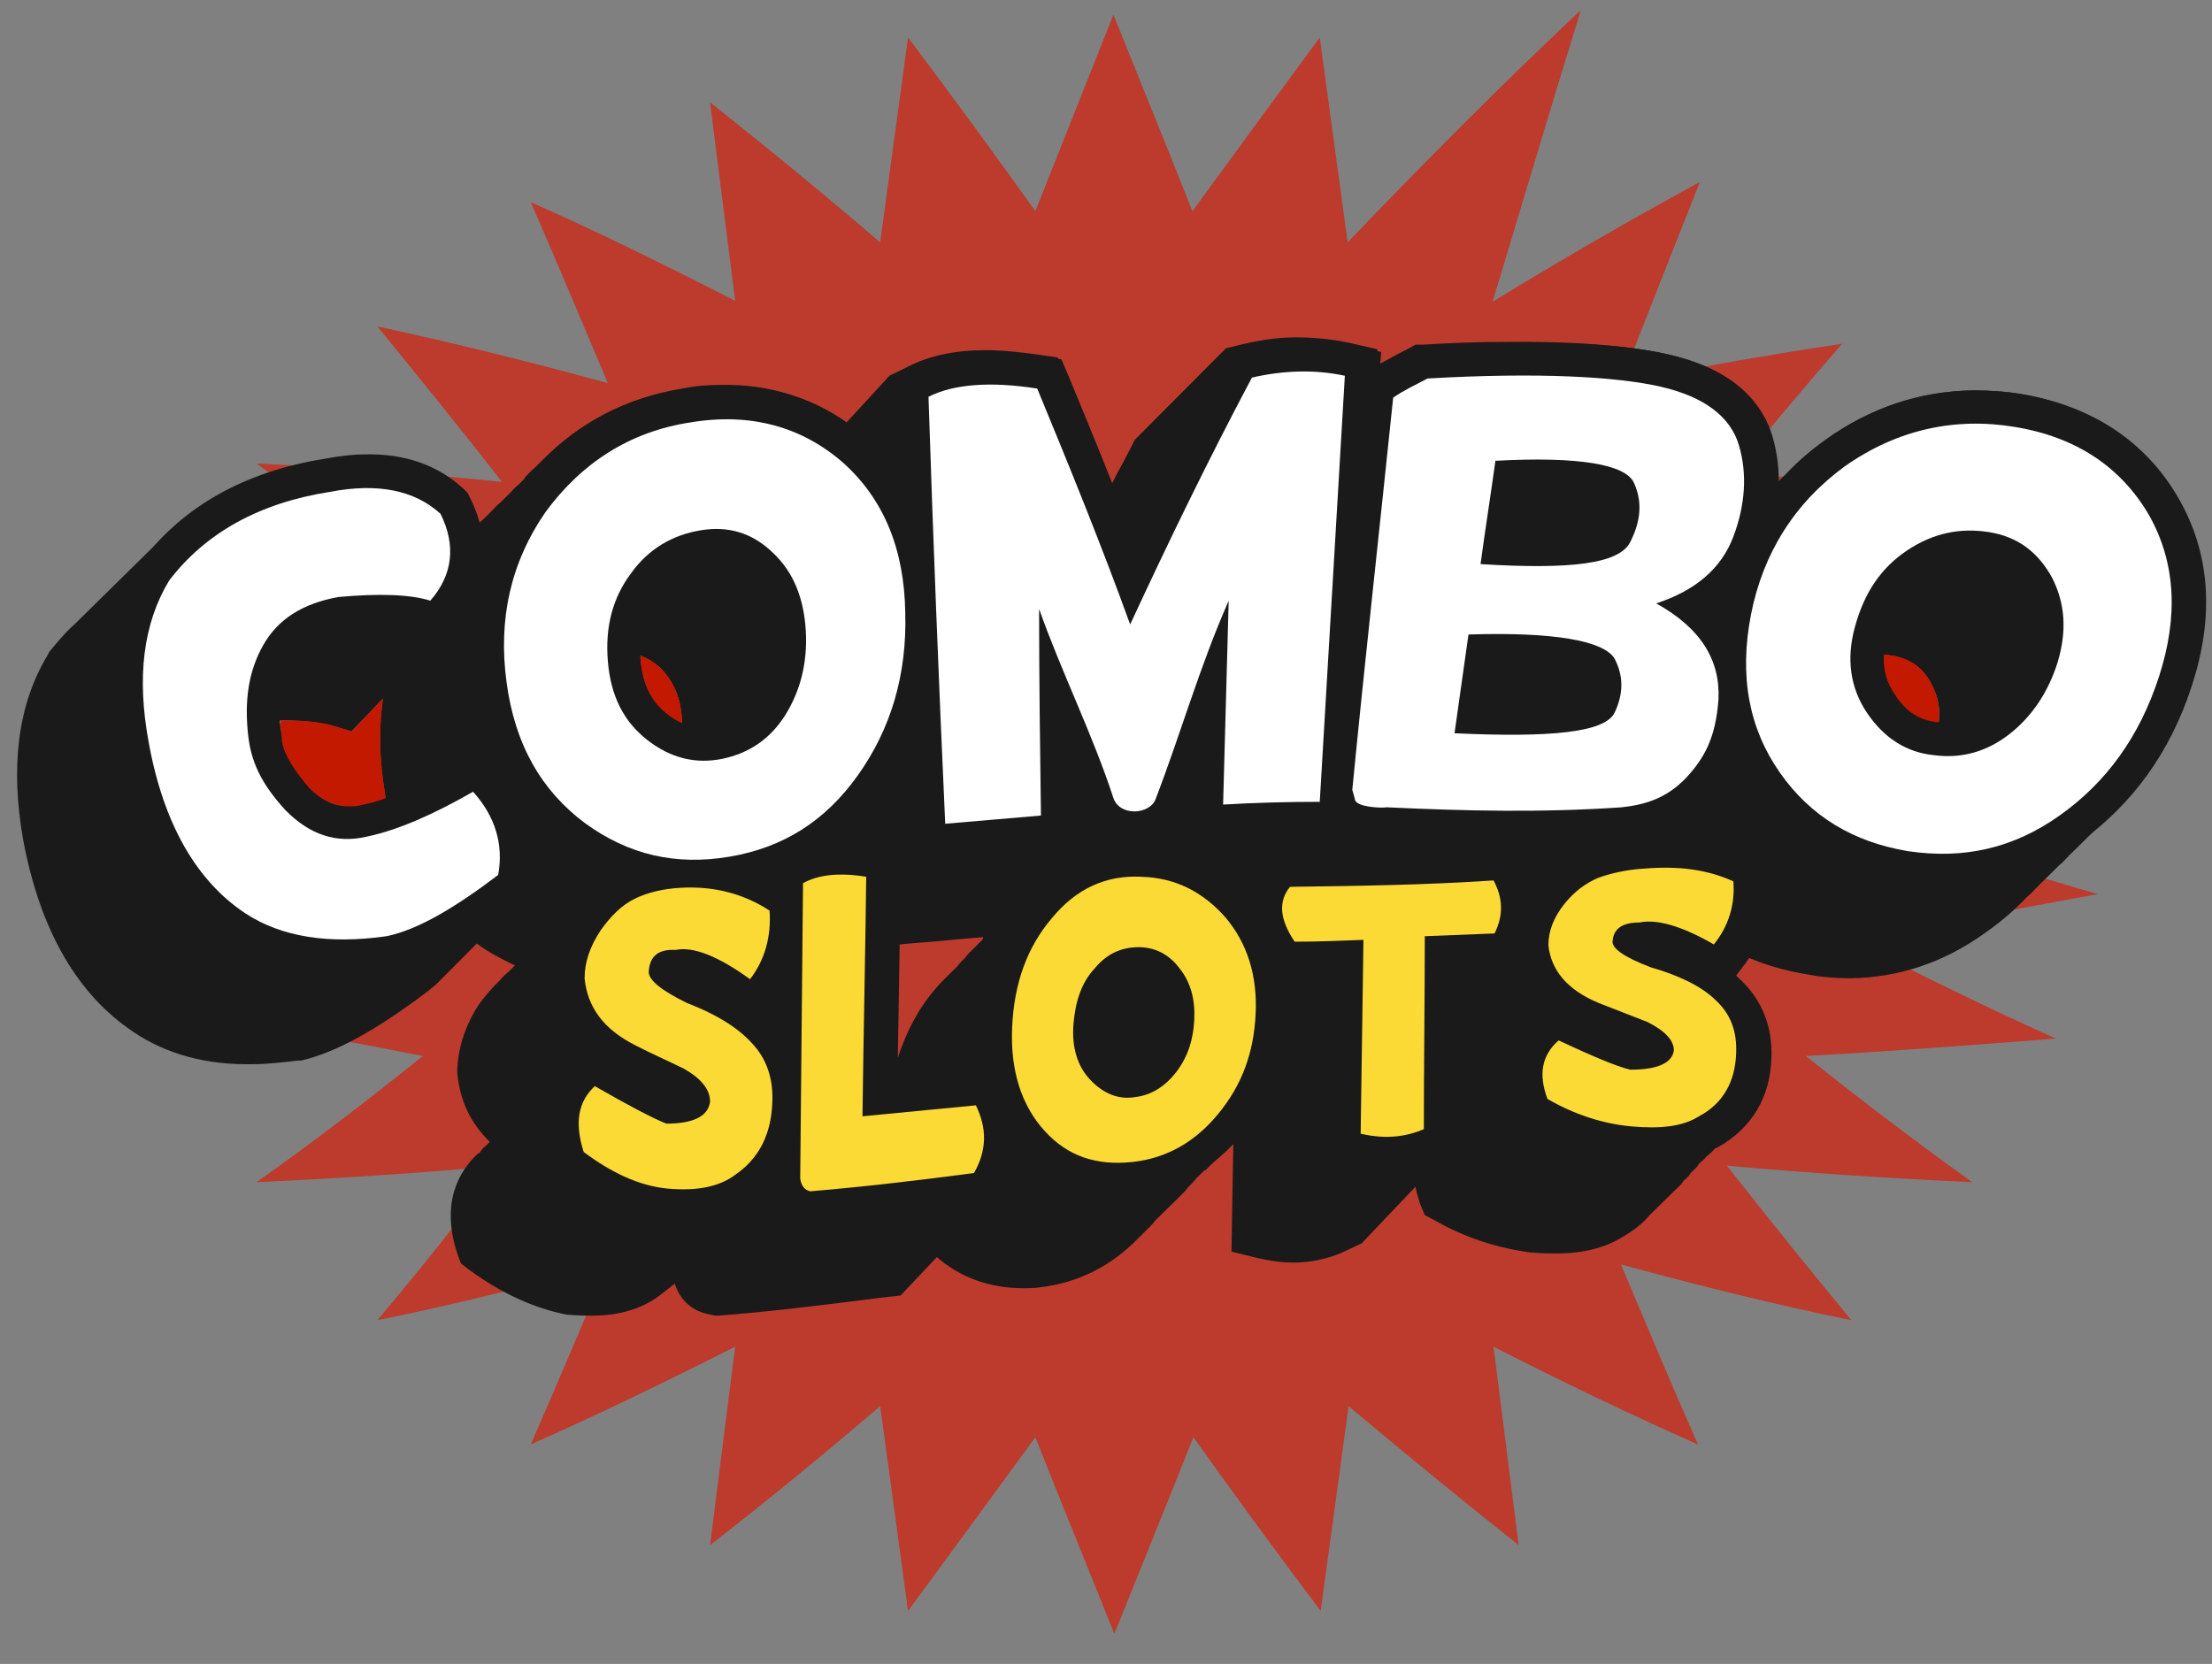
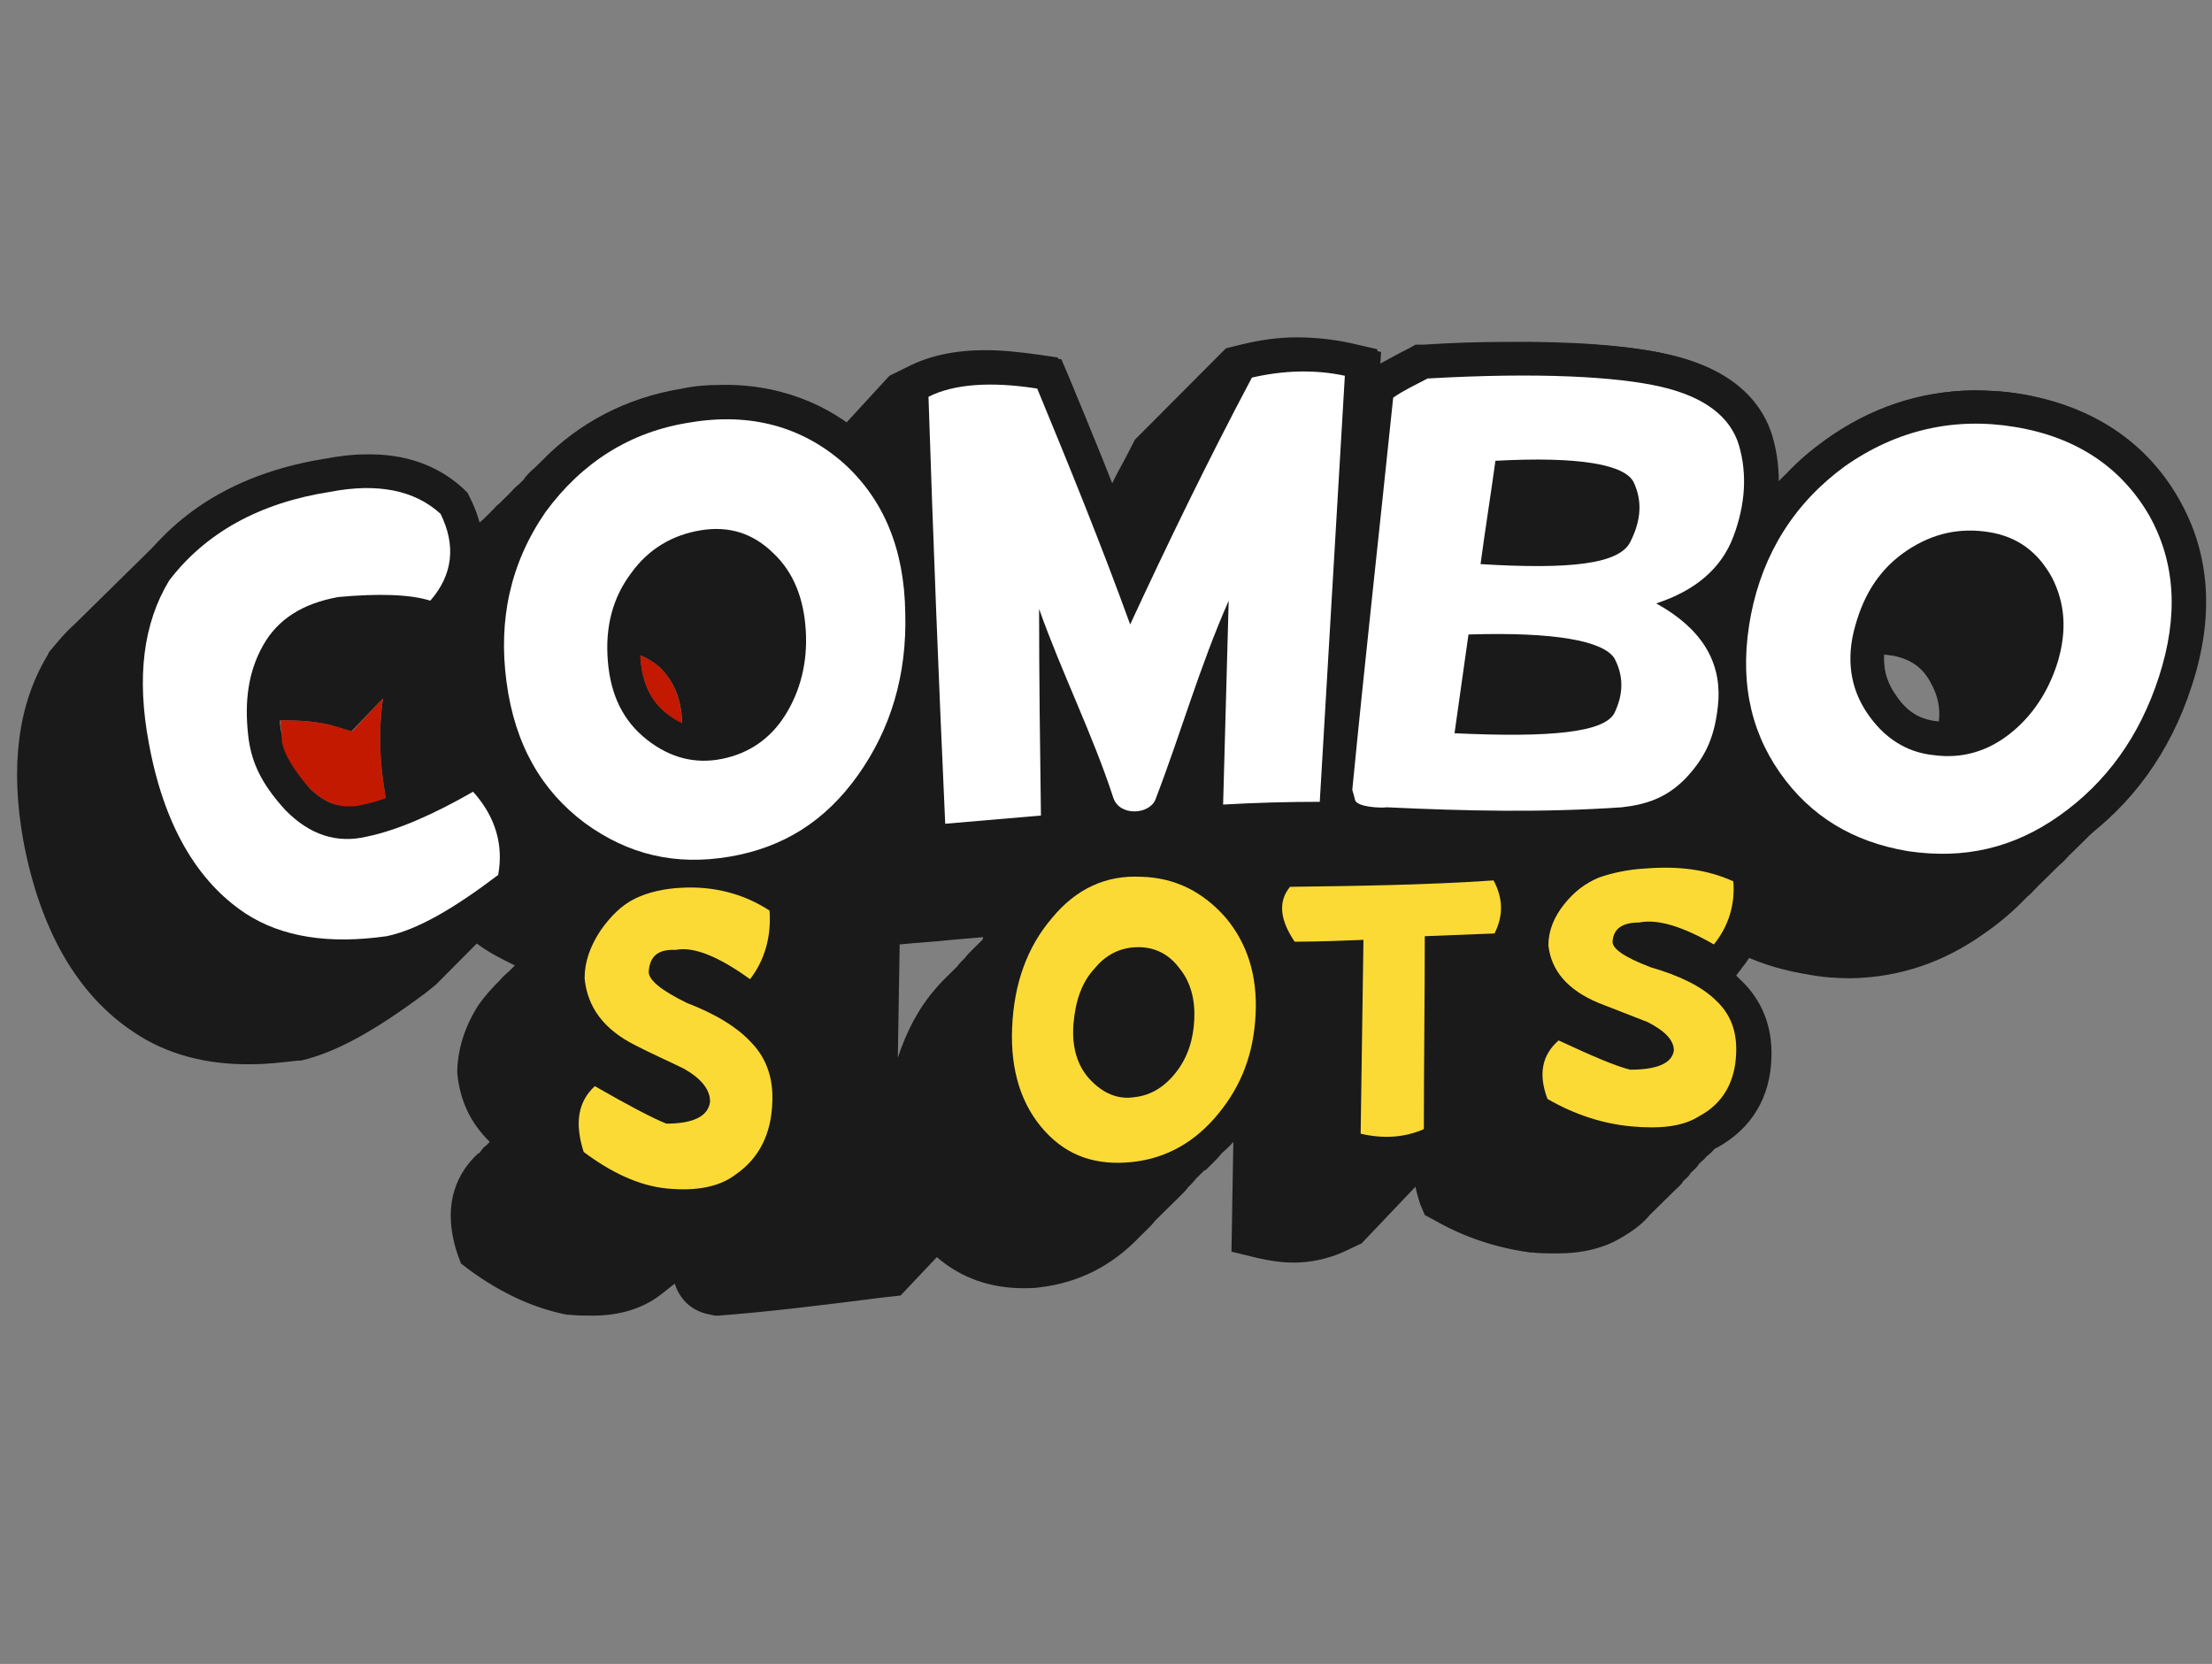
<svg xmlns="http://www.w3.org/2000/svg" width="105" height="79" viewBox="0 0 105 79" fill="none">
  <rect x="0" y="0" width="105" height="79" fill="#808080" stroke="none" />
-   <path d="M52.853 0.695C54.088 3.776 55.368 6.902 56.603 10.027C58.632 7.249 60.662 4.471 62.647 1.78C63.088 5.035 63.529 8.247 63.971 11.503C67.677 7.64 71.338 3.95 75.044 0.477C73.632 5.035 72.265 9.636 70.853 14.324C74.118 12.328 77.427 10.418 80.691 8.638C79.456 11.763 78.177 14.975 76.941 18.187C80.471 17.45 83.956 16.842 87.441 16.321C85.588 18.448 83.779 20.618 81.927 22.875C85.809 22.485 89.691 22.224 93.573 22.007C90.927 23.917 88.323 25.914 85.677 28.041C89.647 28.258 93.618 28.475 97.544 28.779C95.073 30.515 92.559 32.381 90.088 34.291C91.721 34.725 93.309 35.159 94.941 35.55C92.912 36.679 90.838 37.851 88.809 39.066C92.427 40.281 96 41.41 99.573 42.452C95.735 43.146 91.897 43.884 88.015 44.665C91.191 46.315 94.412 47.877 97.588 49.31C93.662 49.614 89.691 49.918 85.721 50.135C88.368 52.261 91.015 54.258 93.618 56.125C89.735 55.951 85.853 55.691 81.971 55.343C83.956 57.861 85.941 60.335 87.882 62.679C84.265 61.941 80.603 61.03 76.941 60.031C78.177 62.94 79.368 65.804 80.603 68.582C77.382 67.15 74.118 65.587 70.897 63.938C71.294 67.107 71.691 70.232 72.088 73.357C69.397 71.23 66.706 69.016 64.015 66.759C63.574 70.015 63.132 73.227 62.691 76.482C60.662 73.791 58.632 71.013 56.647 68.235C55.412 71.36 54.132 74.486 52.897 77.568C51.662 74.486 50.382 71.36 49.147 68.235C47.118 71.013 45.088 73.791 43.103 76.482C42.662 73.227 42.221 69.971 41.779 66.759C39.088 69.06 36.397 71.274 33.706 73.357C34.103 70.232 34.5 67.063 34.897 63.938C31.632 65.587 28.412 67.15 25.191 68.582C26.427 65.761 27.618 62.94 28.853 60.031C25.191 61.03 21.573 61.941 17.912 62.679C19.897 60.335 21.838 57.861 23.823 55.343C19.941 55.691 16.059 55.951 12.177 56.125C14.823 54.258 17.427 52.261 20.073 50.135C17.427 49.614 14.779 49.136 12.132 48.615C14.029 47.357 15.882 46.011 17.779 44.665C13.897 43.884 10.059 43.146 6.221 42.452C9.794 41.41 13.412 40.281 16.985 39.066C13.368 37.851 9.794 36.679 6.221 35.593C10.059 34.942 13.897 34.204 17.779 33.467C15.662 32.468 13.5 31.47 11.382 30.558C14.25 29.733 17.162 28.865 20.073 28.041C17.427 25.914 14.779 23.874 12.177 22.007C16.059 22.181 19.941 22.485 23.823 22.875C21.838 20.314 19.853 17.884 17.912 15.496C21.529 16.277 25.191 17.189 28.853 18.187C27.618 15.279 26.427 12.414 25.191 9.593C28.412 11.025 31.677 12.631 34.897 14.281C34.5 11.112 34.103 7.987 33.706 4.862C36.397 6.988 39.088 9.202 41.779 11.503C42.221 8.247 42.662 5.035 43.103 1.78C45.132 4.471 47.162 7.249 49.147 10.027C50.382 6.902 51.618 3.82 52.853 0.695Z" fill="#BC3B2D" />
  <path d="M103.368 23.657C101.824 21.009 99.265 19.273 95.912 18.708C95.162 18.578 94.368 18.535 93.618 18.535C91.103 18.578 88.765 19.359 86.647 20.879C85.985 21.356 85.368 21.877 84.838 22.441L84.794 22.485C84.662 22.615 84.573 22.702 84.441 22.832C84.397 22.875 84.353 22.919 84.309 22.962L84.265 23.006C84.309 22.224 84.177 21.443 83.956 20.662C83.559 19.316 82.412 17.536 79.059 16.798C77.294 16.408 74.647 16.191 71.382 16.234C70.191 16.234 68.868 16.277 67.544 16.364H67.191L66.882 16.538C66.353 16.798 65.823 17.102 65.338 17.363L65.382 16.581L64.059 16.277C63.221 16.104 62.382 16.017 61.544 16.017C60.662 16.017 59.779 16.147 58.897 16.364L58.191 16.538L53.868 20.879L53.559 21.486C53.294 22.007 52.985 22.528 52.721 23.092C52.015 21.313 51.309 19.533 50.559 17.797L50.206 16.972L49.324 16.842C48.397 16.712 47.559 16.625 46.765 16.625C45.353 16.625 44.118 16.885 43.103 17.406L42.221 17.84L40.147 20.097C38.426 18.838 36.441 18.231 34.235 18.274C33.618 18.274 33 18.318 32.382 18.448C29.735 18.882 27.485 20.054 25.677 21.92C25.632 21.964 25.632 21.964 25.632 21.964C25.544 22.05 25.456 22.137 25.368 22.224C25.191 22.354 25.059 22.528 24.927 22.658C24.927 22.702 24.882 22.702 24.882 22.745C24.794 22.832 24.706 22.919 24.618 23.006C24.441 23.136 24.309 23.309 24.132 23.483L24.088 23.526C24 23.613 23.912 23.7 23.823 23.787C23.779 23.83 23.735 23.874 23.691 23.917C23.559 24.004 23.471 24.134 23.382 24.221C23.338 24.221 23.338 24.264 23.338 24.264C23.25 24.351 23.162 24.438 23.073 24.525L22.941 24.655C22.853 24.742 22.765 24.785 22.721 24.872C22.632 24.438 22.456 24.004 22.235 23.526L22.191 23.44L21.971 23.223C20.779 22.137 19.191 21.573 17.338 21.616C16.721 21.616 16.059 21.703 15.353 21.834C12.132 22.354 9.529 23.657 7.588 25.653C7.544 25.697 7.544 25.697 7.5 25.74C7.412 25.827 7.324 25.914 7.235 26C7.191 26.044 7.191 26.044 7.147 26.087L7.103 26.131C6.971 26.261 6.882 26.348 6.75 26.478L6.706 26.521C6.574 26.652 6.485 26.738 6.353 26.869L6.309 26.912C6.176 27.042 6.088 27.129 5.956 27.259L5.912 27.303C5.779 27.433 5.691 27.52 5.559 27.65L5.515 27.693C5.382 27.824 5.294 27.91 5.162 28.041L5.118 28.084C4.985 28.214 4.809 28.388 4.676 28.518C4.588 28.605 4.5 28.692 4.412 28.779C4.368 28.822 4.368 28.822 4.324 28.865C4.235 28.952 4.147 29.039 4.059 29.126C4.015 29.169 4.015 29.169 3.971 29.213L3.926 29.256C3.794 29.386 3.706 29.473 3.574 29.603L3.529 29.647C3.088 30.037 2.735 30.471 2.338 30.949L2.294 31.036L2.25 31.122C0.838 33.467 0.485 36.418 1.103 39.891C1.897 44.145 3.662 47.226 6.353 49.006C7.897 50.048 9.794 50.569 12 50.525C12.662 50.525 13.412 50.438 14.162 50.352H14.25H14.294C15.971 49.961 17.823 48.919 20.206 47.14L20.691 46.749L22.632 44.796C23.206 45.23 23.823 45.533 24.441 45.837C24.353 45.924 24.265 46.011 24.177 46.098C24.044 46.228 23.868 46.358 23.735 46.532C23.382 46.879 23.029 47.27 22.721 47.704C22.103 48.659 21.75 49.701 21.706 50.786V50.873V50.959C21.838 52.261 22.323 53.303 23.25 54.215C23.206 54.258 23.162 54.302 23.118 54.345L23.073 54.389C22.941 54.475 22.853 54.605 22.765 54.736L22.677 54.779C21.794 55.604 20.912 57.08 21.706 59.51L21.882 59.988L22.279 60.292C23.823 61.42 25.368 62.115 26.912 62.419H26.956H27C27.397 62.462 27.794 62.462 28.147 62.462C29.427 62.462 30.529 62.115 31.368 61.464C31.588 61.29 31.809 61.117 32.029 60.943C32.294 61.768 32.912 62.288 33.75 62.419L33.926 62.462H34.103C36.397 62.288 38.912 61.985 41.956 61.594L42.75 61.507L44.471 59.684C45.618 60.682 47.029 61.16 48.574 61.16C48.838 61.16 49.103 61.16 49.368 61.117C51.221 60.9 52.809 60.075 54.088 58.729C54.221 58.599 54.309 58.512 54.441 58.382C54.574 58.252 54.706 58.121 54.838 57.948C54.971 57.818 55.103 57.687 55.235 57.557C55.368 57.427 55.5 57.297 55.632 57.166C55.765 57.036 55.897 56.906 56.029 56.776C56.162 56.646 56.294 56.515 56.382 56.385C56.515 56.255 56.647 56.125 56.779 55.951C56.912 55.821 57.044 55.691 57.176 55.56C57.176 55.56 57.176 55.56 57.221 55.56C57.353 55.43 57.441 55.343 57.574 55.213C57.706 55.083 57.838 54.953 57.971 54.779C58.147 54.605 58.368 54.432 58.544 54.215L58.456 59.424L59.691 59.727C60.265 59.858 60.838 59.944 61.412 59.944C62.206 59.944 63 59.771 63.706 59.467L64.632 59.033L67.191 56.342C67.235 56.602 67.323 56.863 67.412 57.166L67.632 57.687L68.118 57.948C69.573 58.773 71.073 59.25 72.662 59.467H72.75C73.147 59.51 73.544 59.51 73.897 59.51C75.132 59.51 76.147 59.25 76.941 58.773C77.471 58.469 77.956 58.121 78.309 57.687C78.441 57.557 78.573 57.427 78.706 57.297C78.838 57.166 78.971 57.036 79.103 56.906C79.235 56.776 79.368 56.646 79.5 56.515C79.632 56.385 79.809 56.255 79.897 56.081C80.029 55.951 80.162 55.864 80.25 55.691C80.382 55.56 80.559 55.43 80.647 55.257C80.779 55.126 80.912 55.04 81 54.909C81.177 54.779 81.309 54.649 81.441 54.475C81.573 54.345 81.706 54.215 81.794 54.085C81.927 53.954 82.059 53.824 82.191 53.694C83.206 52.782 83.735 51.567 83.779 50.091C83.823 48.659 83.294 47.357 82.323 46.445C82.235 46.358 82.191 46.315 82.103 46.228L82.368 45.881C82.5 45.707 82.632 45.533 82.765 45.36C83.691 45.794 84.75 46.098 85.853 46.271C86.515 46.402 87.221 46.445 87.882 46.445C90.132 46.402 92.25 45.707 94.191 44.318C94.941 43.797 95.603 43.233 96.221 42.582C96.397 42.452 96.529 42.278 96.662 42.148C96.706 42.148 96.706 42.104 96.706 42.104C96.794 42.018 96.882 41.931 96.971 41.844C97.103 41.714 97.235 41.584 97.368 41.453C97.5 41.323 97.632 41.193 97.765 41.063C97.941 40.932 98.073 40.759 98.206 40.629C98.206 40.585 98.25 40.585 98.25 40.585C98.338 40.498 98.427 40.411 98.515 40.325C98.647 40.194 98.779 40.064 98.912 39.934C99.044 39.804 99.177 39.674 99.309 39.543C99.441 39.413 99.618 39.24 99.75 39.109L99.794 39.066C99.882 38.979 99.971 38.892 100.059 38.806C101.735 37.2 102.971 35.159 103.765 32.772C105.088 29.256 104.868 26.261 103.368 23.657ZM17.073 38.241C16.897 38.285 16.721 38.285 16.544 38.285C16.147 38.285 15.485 38.198 14.691 37.416C13.588 36.158 13.368 35.42 13.368 34.986V34.855L13.323 34.725C13.279 34.552 13.279 34.378 13.279 34.204C13.368 34.204 13.456 34.204 13.544 34.204C14.647 34.204 15.309 34.335 15.662 34.421L16.677 34.725L18.177 33.163C18 34.421 18 35.68 18.177 37.026C18.221 37.33 18.265 37.633 18.309 37.937C17.912 38.024 17.471 38.154 17.073 38.241ZM31.677 33.901C30.882 33.293 30.485 32.425 30.397 31.253C30.397 31.209 30.397 31.166 30.397 31.122C30.75 31.253 31.015 31.426 31.323 31.687C31.985 32.338 32.338 33.163 32.382 34.291C32.162 34.248 31.897 34.074 31.677 33.901ZM46.588 44.665C46.456 44.796 46.324 44.926 46.191 45.056C46.059 45.186 45.926 45.316 45.794 45.49C45.662 45.62 45.529 45.751 45.441 45.881C45.309 46.011 45.176 46.141 45.044 46.271C44.824 46.489 44.603 46.706 44.426 46.922C43.588 47.877 43.015 49.006 42.618 50.221L42.706 44.839C43.544 44.752 44.382 44.709 45.176 44.622L46.676 44.492C46.632 44.535 46.721 44.535 46.588 44.665ZM92.029 34.291H91.985C91.147 34.204 90.485 33.814 89.956 32.989C89.559 32.425 89.382 31.774 89.427 31.079C89.559 31.079 89.691 31.122 89.823 31.122C90.706 31.296 91.279 31.687 91.677 32.468C91.985 33.032 92.118 33.64 92.029 34.291Z" fill="#1A1A1A" />
  <path d="M16.412 46.228C14.206 46.271 12.309 45.751 10.765 44.709C8.074 42.886 6.265 39.804 5.515 35.55C4.897 32.078 5.25 29.126 6.662 26.782L6.706 26.695L6.75 26.608C8.735 24.004 11.647 22.398 15.353 21.79C16.059 21.66 16.721 21.573 17.338 21.573C19.235 21.53 20.779 22.094 21.971 23.179L22.191 23.396L22.323 23.657C23.338 25.697 23.118 27.737 21.662 29.473L21 30.298L19.985 29.994C19.632 29.907 18.971 29.777 17.868 29.777C17.382 29.777 16.853 29.82 16.235 29.864C15.088 30.081 14.294 30.558 13.809 31.383C13.279 32.294 13.103 33.38 13.323 34.639C13.456 35.376 13.588 36.028 14.647 37.373C15.353 38.241 16.059 38.241 16.5 38.241C16.677 38.241 16.853 38.198 17.029 38.198C18.353 37.981 19.853 37.33 21.618 36.288L22.721 35.637L23.603 36.592C24.971 38.111 25.544 39.934 25.191 41.844L25.103 42.452L24.618 42.842C22.235 44.622 20.382 45.664 18.706 46.054H18.662H18.573C17.823 46.141 17.073 46.228 16.412 46.228Z" fill="#1A1A1A" />
  <path d="M33.088 42.408C30.838 42.452 28.721 41.757 26.823 40.368C24.397 38.545 22.941 35.984 22.5 32.642C22.059 29.256 22.765 26.174 24.618 23.483C26.559 20.705 29.206 19.012 32.515 18.491C33.132 18.404 33.75 18.317 34.368 18.317C36.971 18.274 39.221 19.099 41.118 20.792C43.368 22.788 44.515 25.566 44.603 29.039C44.691 32.338 43.809 35.246 42.088 37.72C40.324 40.194 37.941 41.714 34.941 42.235C34.279 42.321 33.662 42.408 33.088 42.408ZM33.926 26.652C33.794 26.652 33.662 26.652 33.485 26.695C32.559 26.825 31.809 27.303 31.191 28.127C30.573 28.952 30.309 29.994 30.397 31.253C30.485 32.425 30.882 33.293 31.677 33.901C32.25 34.335 32.824 34.552 33.397 34.552C33.574 34.552 33.75 34.508 33.926 34.508C34.809 34.335 35.426 33.857 35.912 33.076C36.485 32.208 36.706 31.209 36.662 29.994C36.618 28.865 36.265 27.997 35.603 27.346C35.118 26.869 34.588 26.652 33.926 26.652Z" fill="#1A1A1A" />
  <path d="M43.235 39.196C42.926 32.468 42.662 25.653 42.441 18.925L42.397 17.927L43.279 17.493C44.294 16.972 45.529 16.712 46.941 16.712C47.735 16.712 48.618 16.755 49.5 16.929L50.382 17.059L50.735 17.884C51.794 20.445 52.853 23.006 53.824 25.61C55.147 22.788 56.559 20.011 58.015 17.276L58.368 16.668L59.074 16.494C59.956 16.277 60.838 16.147 61.721 16.147C62.559 16.147 63.397 16.234 64.235 16.408L65.559 16.712L65.471 18.014C65.073 24.698 64.677 31.47 64.279 38.198L64.191 39.63H62.691C61.191 39.63 59.647 39.674 58.147 39.761L56.471 39.847C56.471 39.847 56.515 37.33 56.559 36.939C56.294 37.547 56.074 38.154 55.853 38.762L55.632 39.283L55.147 39.543C54.618 39.804 54.132 39.977 53.603 39.977C53.029 39.977 52.191 39.847 51.353 39.023L51.044 38.762L51 38.632C51 38.675 51 40.194 51 40.194L49.5 40.325C48 40.455 46.5 40.585 45 40.715L43.324 40.889L43.235 39.196Z" fill="#1A1A1A" />
  <path d="M71.956 40.411C69.927 40.455 67.853 40.411 65.823 40.281L65.294 40.368C65.162 40.368 65.029 40.411 64.941 40.411C63.882 40.411 63.044 39.847 62.735 38.892L62.515 38.068L62.559 37.764C63.176 31.426 63.838 25.046 64.5 18.708L64.588 17.884L65.338 17.493C65.912 17.189 66.485 16.885 67.059 16.581L67.368 16.408H67.721C69.088 16.321 70.368 16.277 71.559 16.277C74.779 16.234 77.427 16.408 79.235 16.842C82.544 17.58 83.735 19.359 84.132 20.705C84.618 22.354 84.529 24.177 83.824 26C83.382 27.172 82.632 28.171 81.618 28.909C83.029 30.385 83.294 32.034 83.206 33.293C83.074 35.507 82.412 37.199 81.221 38.458C80.074 39.63 78.75 40.238 77.338 40.281C77.25 40.281 77.162 40.281 77.118 40.281C75.309 40.325 73.632 40.368 71.956 40.411ZM70.809 33.293C71.294 33.293 71.735 33.293 72.177 33.293C74.25 33.249 75 33.076 75.265 32.946C75.397 32.598 75.397 32.338 75.265 32.121C75 31.991 73.985 31.643 71.074 31.643C70.985 32.208 70.897 32.729 70.809 33.293ZM72.088 25.263C72.485 25.263 72.882 25.263 73.235 25.263C75.177 25.219 75.838 24.959 75.971 24.872C76.235 24.264 76.235 23.917 76.147 23.7C75.882 23.57 74.912 23.309 72.529 23.309C72.441 23.309 72.397 23.309 72.309 23.309C72.265 24.004 72.177 24.655 72.088 25.263Z" fill="#1A1A1A" />
  <path d="M92.382 42.104C91.721 42.104 91.015 42.061 90.353 41.931C87.309 41.453 84.927 39.977 83.206 37.547C81.485 35.072 80.912 32.164 81.618 28.865C82.279 25.523 84 22.832 86.691 20.879C88.809 19.359 91.147 18.578 93.662 18.535C94.412 18.535 95.162 18.578 95.956 18.708C99.309 19.273 101.868 20.965 103.412 23.657C104.912 26.261 105.132 29.256 104.029 32.598C103.015 35.724 101.206 38.198 98.735 39.977C96.75 41.367 94.632 42.061 92.382 42.104ZM93.441 26.738C92.735 26.738 92.073 26.956 91.412 27.39C90.529 27.997 89.912 28.865 89.603 30.081C89.294 31.209 89.382 32.121 89.956 32.946C90.485 33.77 91.103 34.161 91.985 34.248C92.162 34.248 92.294 34.291 92.471 34.291C93.177 34.291 93.794 34.031 94.412 33.553C95.25 32.902 95.823 32.034 96.132 30.905C96.441 29.82 96.397 28.909 95.956 28.084C95.559 27.346 94.985 26.912 94.103 26.738C93.927 26.738 93.662 26.738 93.441 26.738Z" fill="#1A1A1A" />
  <path d="M32.647 58.165C32.294 58.165 31.897 58.165 31.5 58.121H31.456H31.412C29.868 57.861 28.323 57.123 26.779 55.995L26.382 55.691L26.206 55.213C25.412 52.782 26.294 51.307 27.177 50.482L27.794 49.918C26.868 49.05 26.338 47.921 26.206 46.662V46.575V46.489C26.25 45.403 26.559 44.362 27.177 43.407C27.794 42.452 28.588 41.757 29.427 41.367C30.265 40.976 31.191 40.759 32.25 40.715C32.382 40.715 32.471 40.715 32.603 40.715C34.368 40.672 36 41.15 37.412 42.061L38.074 42.495L38.118 43.233C38.25 44.839 37.853 46.315 36.882 47.574L36.441 48.181C36.574 48.312 36.75 48.442 36.882 48.615C37.853 49.657 38.338 50.959 38.294 52.479C38.25 54.475 37.412 56.081 35.868 57.166C35.029 57.774 33.926 58.121 32.647 58.165Z" fill="#1A1A1A" />
-   <path d="M38.206 58.121C37.279 57.991 36.618 57.297 36.397 56.298L36.353 56.125L36.529 40.846L37.235 40.672C37.941 40.238 38.779 40.021 39.794 40.021C40.279 40.021 40.809 40.064 41.338 40.151L42.706 40.368L42.529 51.35C43.632 51.263 44.779 51.133 46.103 51.003L47.206 50.873L47.691 51.871C48.441 53.39 48.441 54.996 47.603 56.515L47.206 57.21L46.412 57.297C43.324 57.731 40.809 57.991 38.559 58.165H38.382L38.206 58.121Z" fill="#1A1A1A" />
-   <path d="M53.074 56.776C51.221 56.819 49.632 56.125 48.353 54.736C46.941 53.217 46.279 51.22 46.412 48.702C46.5 46.271 47.294 44.188 48.706 42.582C50.118 40.932 51.838 40.108 53.868 40.064C53.956 40.064 54.088 40.064 54.176 40.064C56.25 40.108 58.015 41.019 59.338 42.582C60.618 44.101 61.191 46.011 61.103 48.225C61.015 50.395 60.265 52.261 58.985 53.824C57.618 55.474 55.897 56.472 53.824 56.689C53.603 56.732 53.338 56.776 53.074 56.776ZM54.044 46.532C53.824 46.532 53.515 46.575 53.162 47.009C52.809 47.4 52.588 48.008 52.544 48.746C52.456 49.744 52.809 50.135 52.941 50.265C53.25 50.612 53.426 50.612 53.559 50.612C53.603 50.612 53.647 50.612 53.691 50.612C53.956 50.569 54.265 50.482 54.618 50.048C54.926 49.614 55.103 49.093 55.147 48.442C55.191 47.834 55.059 47.4 54.794 47.009C54.441 46.532 54.221 46.532 54.044 46.532Z" fill="#1A1A1A" />
  <path d="M65.956 55.517C65.382 55.517 64.809 55.474 64.235 55.3L63 54.996L63.132 46.185C62.603 46.185 60.662 46.271 60.662 46.271L60.176 45.577C58.588 43.32 59.559 41.323 60.044 40.715L60.529 40.151H61.279C61.941 40.151 62.603 40.151 63.309 40.151C66.221 40.108 68.603 40.021 70.765 39.891L71.779 39.804L72.265 41.063C72.971 42.321 73.015 43.667 72.353 45.013L71.956 45.837L71.029 45.881C70.456 45.924 69.838 45.924 69.221 45.968L69.177 54.605L68.25 55.04C67.5 55.343 66.75 55.517 65.956 55.517Z" fill="#1A1A1A" />
  <path d="M78.441 55.126C78.088 55.126 77.691 55.126 77.294 55.083H77.206C75.662 54.866 74.118 54.345 72.662 53.564L72.177 53.303L71.956 52.782C71.029 50.352 72.176 48.919 72.971 48.268L73.368 47.964C72.353 47.053 72.044 45.968 71.956 45.143V45.056V44.969C72 43.928 72.353 42.972 73.015 42.104C73.676 41.28 74.426 40.715 75.309 40.368C76.059 40.064 76.941 39.891 78 39.804C78.309 39.76 78.618 39.76 78.926 39.76C80.471 39.76 81.838 40.021 83.029 40.585L83.868 40.976L83.956 41.844C84.088 43.363 83.647 44.752 82.676 45.968L82.412 46.315C82.5 46.402 82.544 46.445 82.632 46.532C83.647 47.487 84.132 48.746 84.088 50.178C84.044 52.088 83.162 53.564 81.529 54.475C80.691 54.866 79.676 55.126 78.441 55.126Z" fill="#1A1A1A" />
  <path d="M27.706 54.692C27.265 53.303 27.441 52.305 28.235 51.567C29.823 52.479 30.971 53.086 31.632 53.347C32.912 53.347 33.618 52.999 33.706 52.305C33.706 51.741 33.309 51.22 32.471 50.742C31.677 50.352 30.882 50.004 30.132 49.614C28.677 48.876 27.882 47.834 27.75 46.445C27.75 45.664 28.015 44.926 28.5 44.188C28.985 43.493 29.515 42.973 30.132 42.669C30.75 42.365 31.5 42.191 32.338 42.148C33.926 42.061 35.338 42.452 36.529 43.233C36.618 44.448 36.309 45.577 35.603 46.489C34.103 45.403 32.912 44.926 32.074 45.099C31.235 45.056 30.838 45.403 30.794 46.141C30.794 46.532 31.368 47.009 32.603 47.617C33.971 48.138 35.029 48.789 35.691 49.527C36.397 50.265 36.706 51.22 36.662 52.305C36.618 53.824 36.044 54.996 34.897 55.778C34.147 56.342 33.088 56.559 31.677 56.429C30.309 56.298 28.985 55.647 27.706 54.692Z" fill="#FCDA36" />
-   <path d="M41.118 41.627C41.074 45.403 40.985 49.223 40.941 52.999C42.75 52.826 44.515 52.652 46.324 52.478C46.853 53.564 46.853 54.605 46.235 55.691C43.632 56.038 41.029 56.342 38.471 56.559C38.206 56.515 38.029 56.298 37.985 55.951C38.029 51.263 38.074 46.619 38.118 41.931C38.824 41.54 39.794 41.41 41.118 41.627Z" fill="#FCDA36" />
  <path d="M54.176 41.627C55.809 41.67 57.132 42.365 58.191 43.58C59.206 44.796 59.691 46.315 59.603 48.138C59.515 50.004 58.941 51.524 57.838 52.869C56.779 54.171 55.412 54.996 53.735 55.17C52.059 55.343 50.691 54.909 49.588 53.694C48.485 52.479 47.956 50.829 48.044 48.789C48.132 46.706 48.75 44.969 49.941 43.58C51.088 42.191 52.5 41.54 54.176 41.627ZM54.044 44.969C53.25 44.969 52.544 45.273 51.971 45.968C51.353 46.619 51.044 47.53 50.956 48.615C50.868 49.7 51.132 50.612 51.75 51.263C52.368 51.914 53.074 52.218 53.868 52.088C54.662 52.001 55.324 51.567 55.853 50.873C56.382 50.178 56.647 49.353 56.691 48.398C56.735 47.443 56.515 46.619 55.985 45.968C55.5 45.316 54.838 44.969 54.044 44.969Z" fill="#FCDA36" />
  <path d="M70.897 41.8C71.338 42.625 71.382 43.45 70.941 44.318C69.838 44.361 68.735 44.405 67.632 44.448C67.632 47.487 67.588 50.525 67.588 53.607C66.706 53.998 65.691 54.085 64.588 53.824C64.632 50.742 64.677 47.704 64.721 44.622C63.618 44.665 62.559 44.709 61.456 44.709C60.75 43.667 60.662 42.799 61.235 42.104C64.5 42.061 67.677 42.018 70.897 41.8Z" fill="#FCDA36" />
  <path d="M73.456 52.175C73.015 51.003 73.191 50.091 73.985 49.397C75.573 50.135 76.677 50.612 77.382 50.786C78.662 50.786 79.368 50.482 79.456 49.874C79.456 49.397 79.059 48.963 78.221 48.529C77.427 48.225 76.677 47.921 75.882 47.617C74.427 47.009 73.632 46.098 73.5 44.882C73.5 44.188 73.765 43.537 74.25 42.929C74.735 42.321 75.265 41.931 75.882 41.67C76.5 41.453 77.25 41.28 78.088 41.236C79.677 41.106 81.044 41.28 82.279 41.844C82.368 42.929 82.059 43.971 81.353 44.839C79.853 43.971 78.662 43.624 77.823 43.797C76.985 43.797 76.588 44.101 76.544 44.709C76.544 45.056 77.118 45.447 78.353 45.924C79.721 46.315 80.779 46.836 81.441 47.487C82.147 48.138 82.456 48.963 82.412 50.004C82.368 51.35 81.794 52.392 80.647 52.999C79.897 53.477 78.838 53.607 77.427 53.477C76.059 53.347 74.735 52.913 73.456 52.175Z" fill="#FCDA36" />
  <path d="M20.912 24.395C21.662 25.914 21.485 27.303 20.427 28.518C19.456 28.214 17.956 28.171 16.059 28.345C14.382 28.648 13.191 29.386 12.485 30.645C11.779 31.904 11.603 33.293 11.779 34.899C11.912 36.114 12.353 37.156 13.544 38.458C14.691 39.63 15.971 40.064 17.427 39.717C18.882 39.413 20.559 38.675 22.456 37.59C23.515 38.762 23.912 40.108 23.647 41.54C21.529 43.146 19.809 44.145 18.353 44.448C15.618 44.839 13.368 44.492 11.647 43.363C9.353 41.844 7.765 39.153 7.059 35.246C6.485 32.164 6.794 29.603 8.029 27.563C9.75 25.306 12.309 23.874 15.662 23.353C17.912 22.919 19.677 23.266 20.912 24.395Z" fill="white" />
  <path d="M49.235 18.448C50.779 22.181 52.279 25.87 53.647 29.647C55.456 25.74 57.353 21.834 59.426 17.927C60.926 17.58 62.426 17.536 63.838 17.84C63.441 24.568 63.044 31.296 62.647 38.068C61.103 38.068 59.559 38.111 58.059 38.198C58.147 34.986 58.235 31.73 58.324 28.518C56.912 31.73 56.074 34.769 54.838 37.981C54.529 38.675 53.162 38.762 52.853 37.894C51.882 34.899 50.382 31.904 49.324 28.909C49.324 32.164 49.368 35.463 49.412 38.719C47.912 38.849 46.368 38.979 44.868 39.109C44.559 32.338 44.294 25.61 44.074 18.838C45.265 18.231 47.029 18.101 49.235 18.448Z" fill="white" />
  <path d="M67.765 17.97C73.059 17.666 76.765 17.884 78.838 18.361C80.912 18.838 82.147 19.793 82.544 21.139C82.941 22.485 82.853 23.96 82.279 25.48C81.706 26.999 80.471 28.041 78.618 28.648C80.735 29.82 81.662 31.34 81.573 33.206C81.441 35.029 80.912 35.984 80.029 36.939C79.103 37.894 78.132 38.198 76.985 38.328C73.191 38.589 69.529 38.502 65.823 38.328C65.603 38.371 64.412 38.328 64.323 37.981C64.279 37.807 64.235 37.634 64.191 37.503C64.809 31.166 65.471 25.263 66.132 18.882C66.618 18.535 67.191 18.274 67.765 17.97ZM69.706 30.124C69.485 31.687 69.265 33.249 69.044 34.812C73.632 35.029 76.147 34.769 76.632 33.857C77.073 32.946 77.073 32.078 76.632 31.253C76.103 30.428 73.809 29.994 69.706 30.124ZM70.985 21.877C70.765 23.483 70.5 25.133 70.279 26.782C74.515 27.042 76.853 26.782 77.382 25.74C77.912 24.698 77.956 23.787 77.559 22.919C77.162 22.051 74.956 21.66 70.985 21.877Z" fill="white" />
  <path d="M95.647 20.271C98.559 20.748 100.676 22.181 102 24.438C103.279 26.695 103.412 29.256 102.485 32.121C101.559 34.986 99.971 37.156 97.765 38.719C95.559 40.281 93.221 40.802 90.573 40.411C87.971 39.977 85.941 38.762 84.485 36.679C83.029 34.595 82.544 32.121 83.118 29.169C83.691 26.261 85.191 23.874 87.573 22.137C90.044 20.401 92.779 19.793 95.647 20.271ZM94.412 25.263C93.044 25.046 91.765 25.306 90.529 26.131C89.294 26.956 88.5 28.128 88.059 29.733C87.618 31.296 87.838 32.685 88.632 33.857C89.427 35.029 90.485 35.724 91.809 35.854C93.132 36.028 94.323 35.68 95.382 34.855C96.441 34.031 97.235 32.859 97.677 31.426C98.118 29.951 98.029 28.648 97.412 27.433C96.75 26.218 95.779 25.48 94.412 25.263Z" fill="white" />
  <path d="M32.779 20.054C35.647 19.576 38.074 20.271 40.015 21.964C41.956 23.7 42.926 26.087 42.971 29.082C43.059 32.078 42.265 34.638 40.721 36.809C39.176 38.979 37.191 40.238 34.632 40.672C32.074 41.106 29.824 40.585 27.75 39.066C25.721 37.547 24.441 35.376 24.044 32.381C23.647 29.43 24.221 26.738 25.897 24.308C27.618 21.964 29.912 20.488 32.779 20.054ZM33.265 25.176C31.941 25.393 30.794 26.044 29.956 27.216C29.074 28.388 28.721 29.777 28.853 31.383C28.985 33.032 29.603 34.248 30.706 35.116C31.809 35.984 33 36.288 34.279 36.028C35.559 35.767 36.574 35.072 37.279 33.944C37.985 32.815 38.338 31.47 38.25 29.951C38.162 28.431 37.676 27.172 36.706 26.261C35.735 25.306 34.588 24.959 33.265 25.176Z" fill="white" />
-   <path d="M92.029 34.291H91.985C91.147 34.204 90.485 33.814 89.956 32.989C89.559 32.425 89.382 31.774 89.426 31.079C89.559 31.079 89.691 31.122 89.823 31.122C90.706 31.296 91.279 31.687 91.676 32.468C91.985 33.032 92.118 33.64 92.029 34.291Z" fill="#C21900" />
  <path d="M18.309 37.894C17.868 38.068 17.471 38.154 17.073 38.241C16.897 38.285 16.677 38.285 16.544 38.285C16.147 38.285 15.485 38.198 14.691 37.416C13.588 36.158 13.368 35.42 13.368 34.986V34.855V34.725C13.323 34.552 13.323 34.378 13.323 34.204C13.412 34.204 13.5 34.204 13.588 34.204C14.691 34.204 15.353 34.335 15.706 34.421L16.721 34.725L18.177 33.163C18 34.421 18 35.68 18.177 37.026C18.221 37.286 18.265 37.59 18.309 37.894Z" fill="#C21900" />
  <path d="M32.382 34.335C32.162 34.248 31.897 34.074 31.677 33.901C30.882 33.293 30.485 32.425 30.397 31.253C30.397 31.209 30.397 31.166 30.397 31.123C30.75 31.253 31.015 31.426 31.323 31.687C31.985 32.338 32.338 33.206 32.382 34.335Z" fill="#C21900" />
</svg>